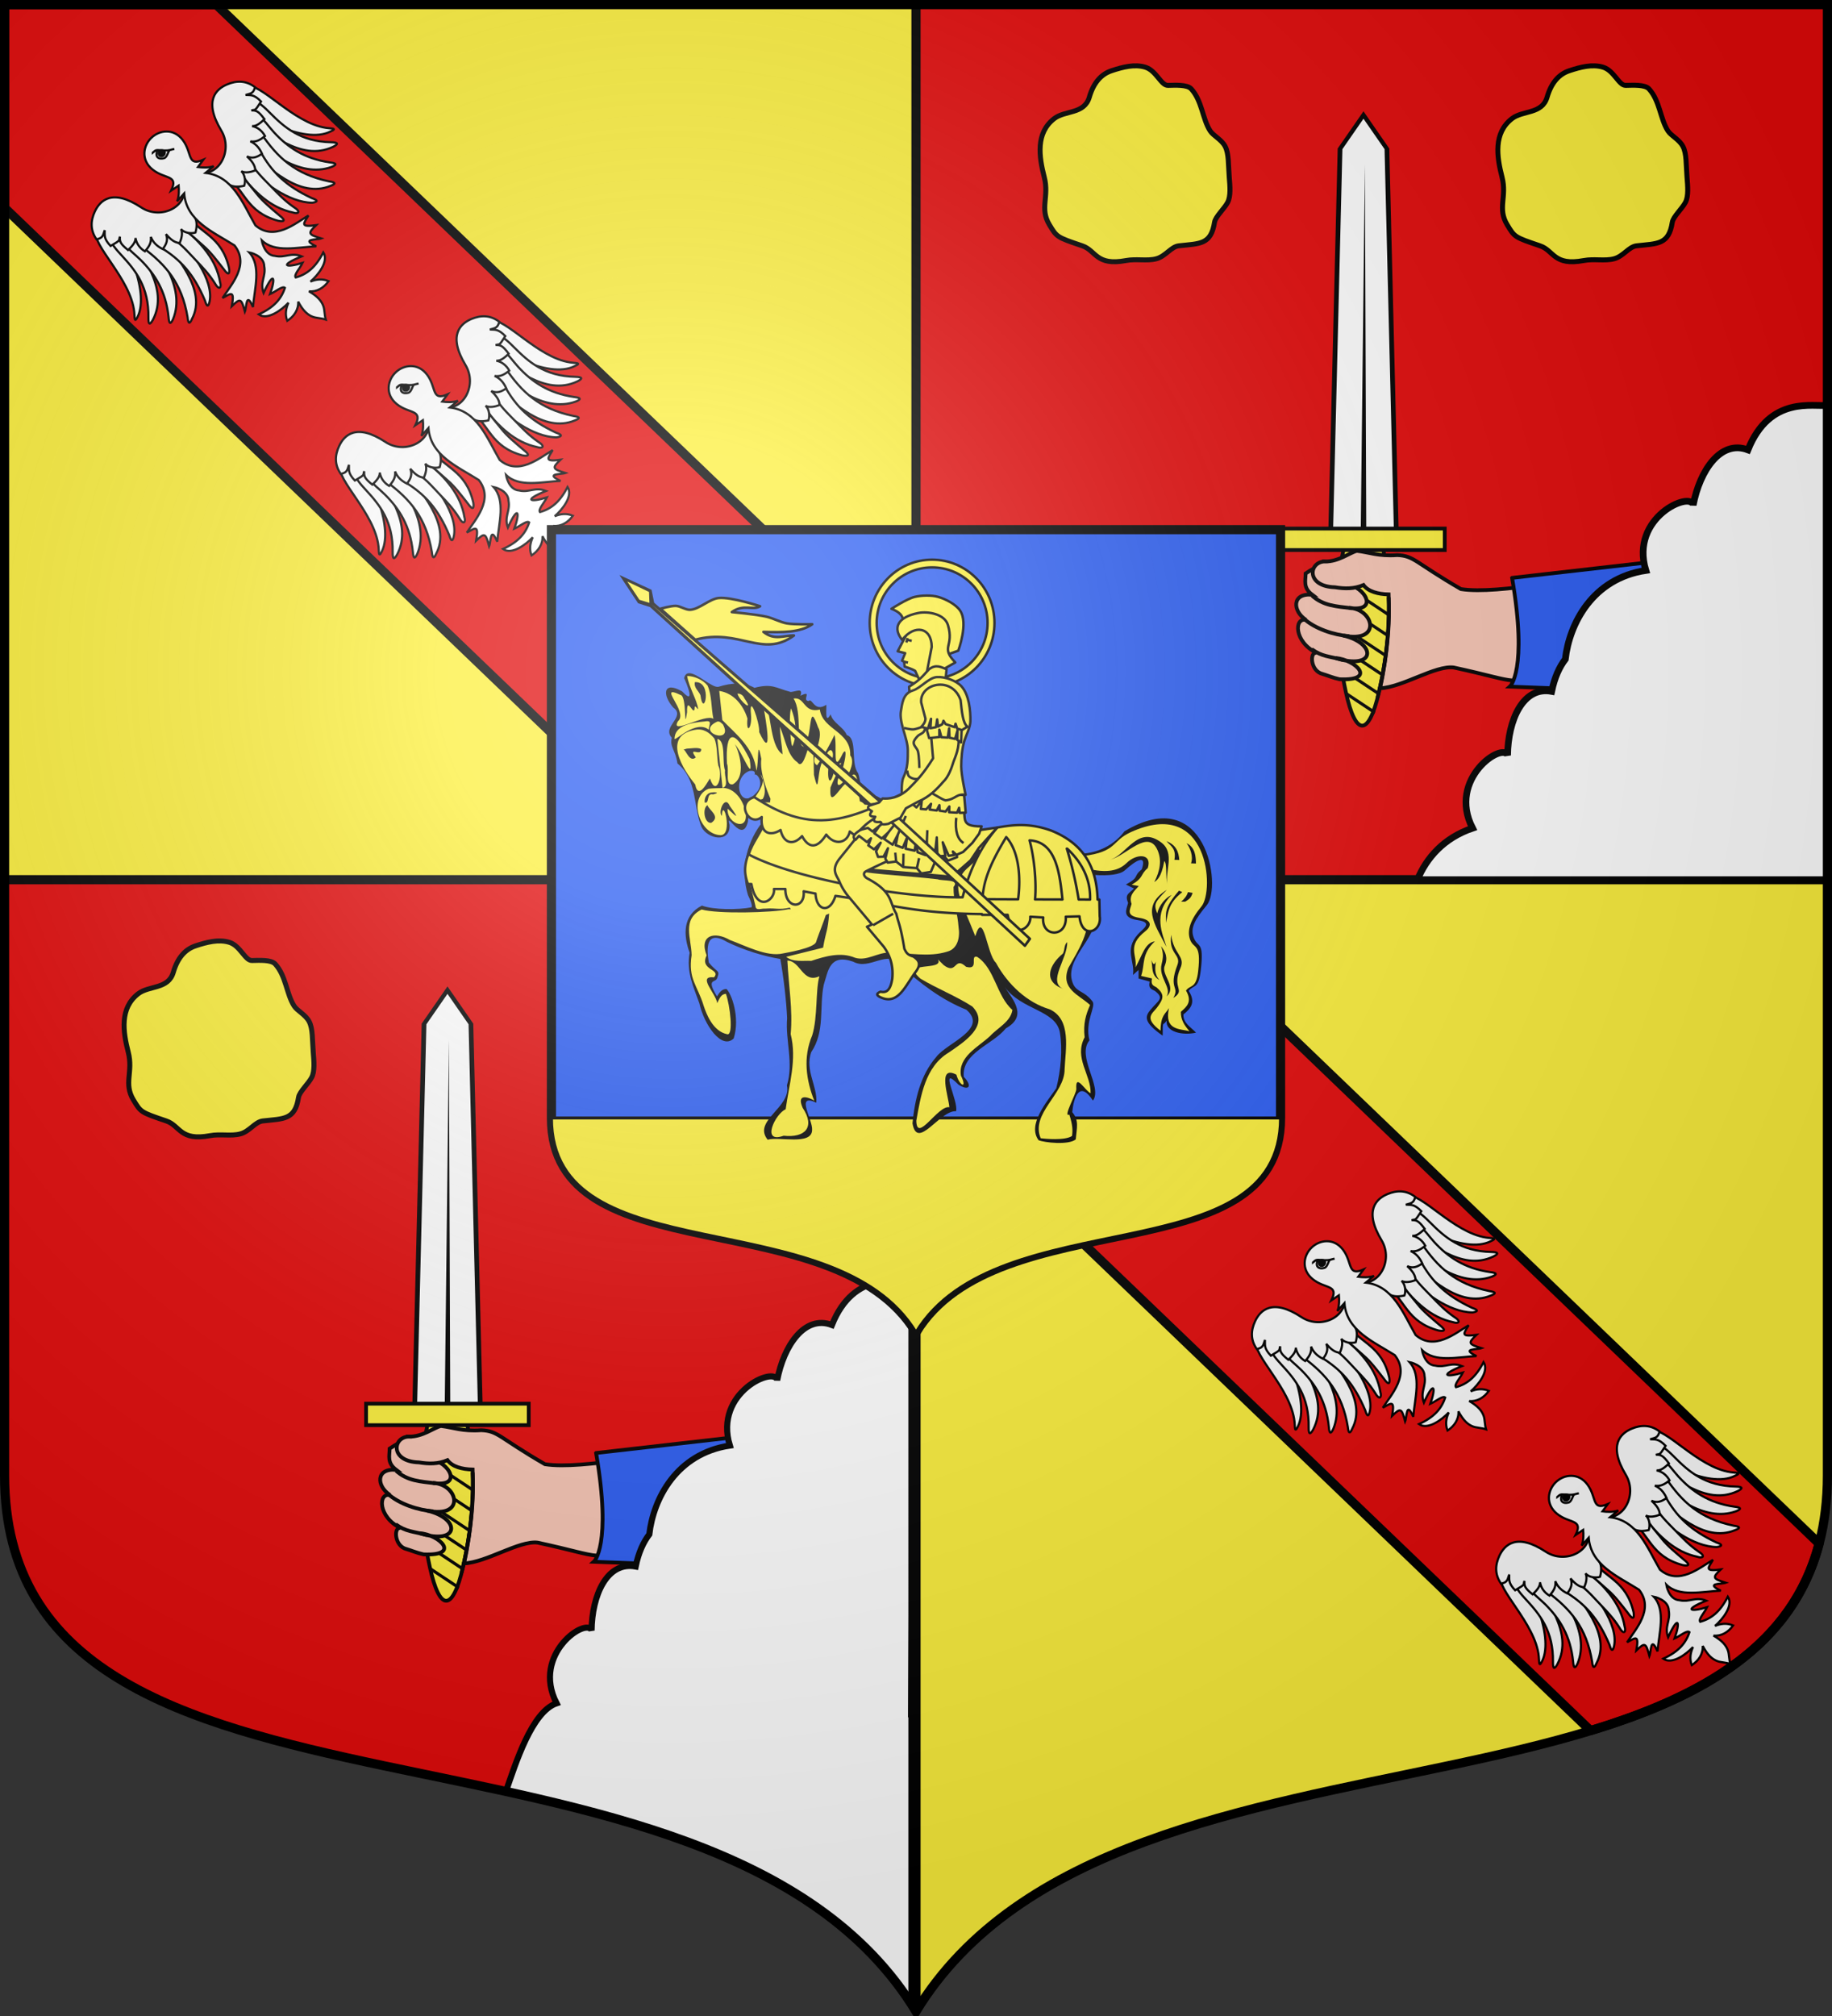
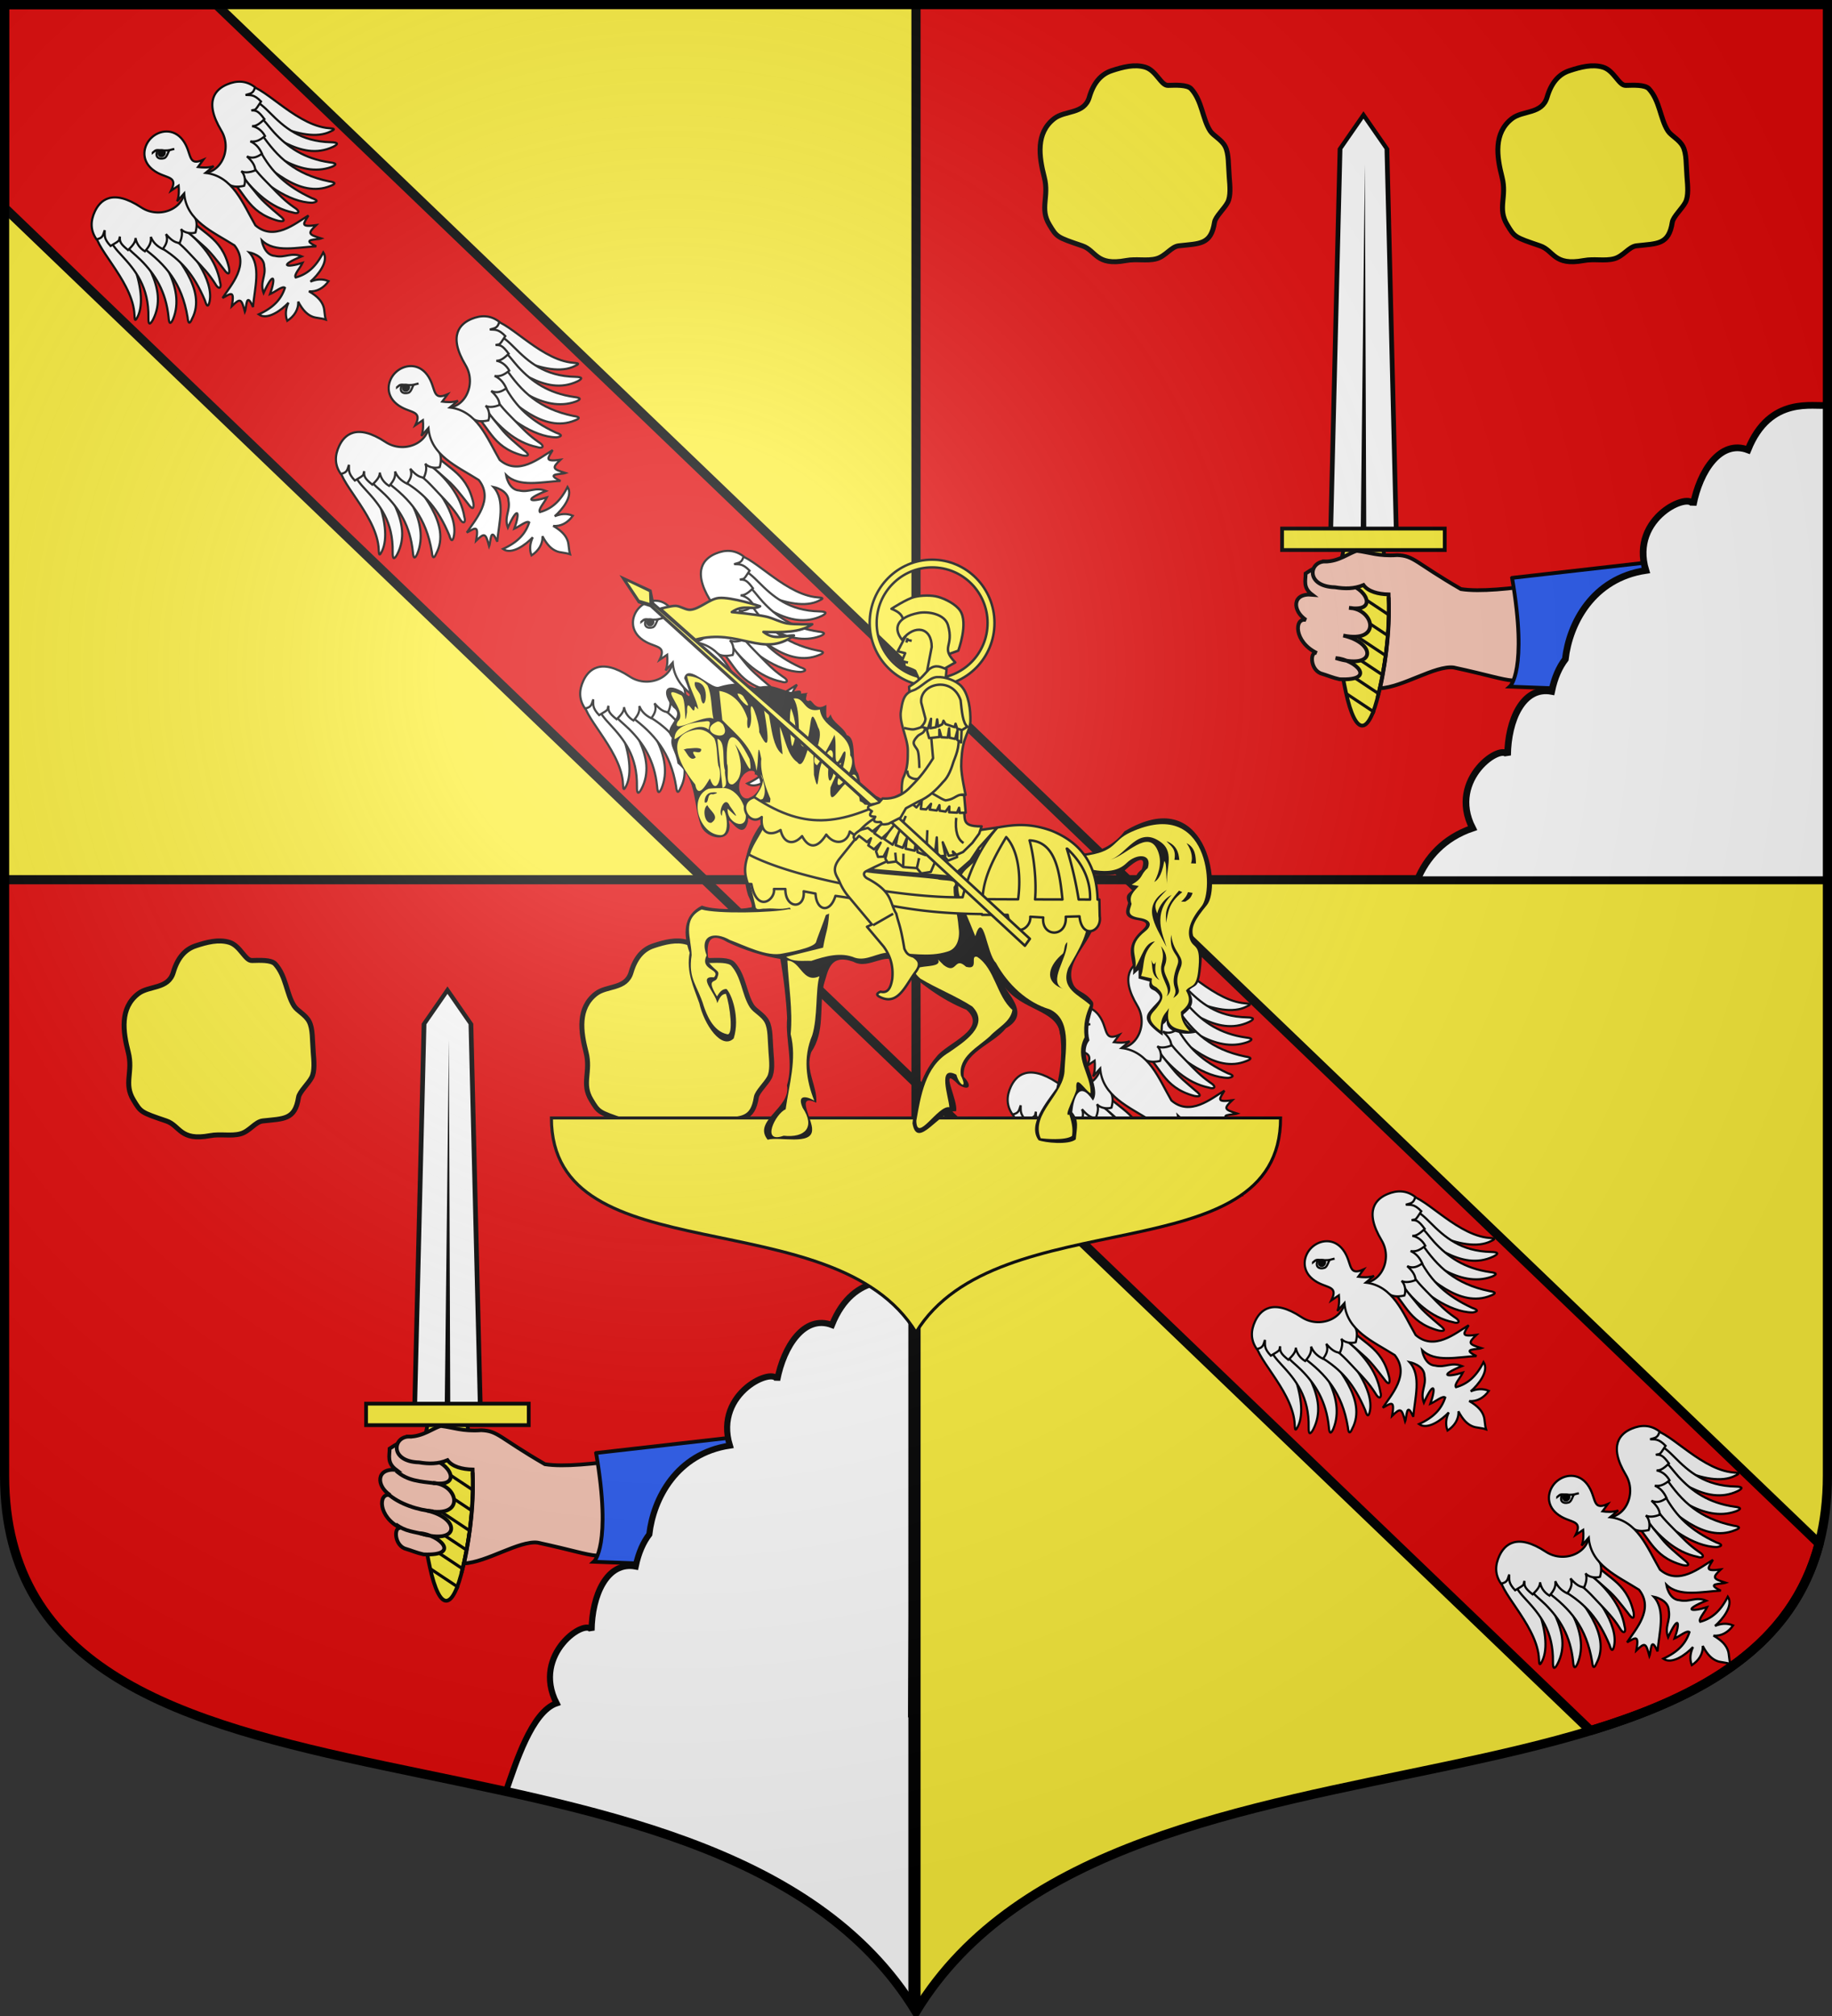
<svg xmlns="http://www.w3.org/2000/svg" xmlns:xlink="http://www.w3.org/1999/xlink" width="600" height="660" version="1.0">
  <rect width="100%" height="100%" fill="#333333" stroke="none" />
  <defs>
    <radialGradient id="e" cx="-80" cy="-80" r="405" gradientUnits="userSpaceOnUse">
      <stop offset="0" style="stop-color:#fff;stop-opacity:.31" />
      <stop offset=".19" style="stop-color:#fff;stop-opacity:.25" />
      <stop offset=".6" style="stop-color:#6b6b6b;stop-opacity:.125" />
      <stop offset="1" style="stop-color:#000;stop-opacity:.125" />
    </radialGradient>
    <path id="a" d="M-298.5-298.5V183c0 129.055 231.64 65.948 298.5 175.5C66.86 248.948 298.5 312.055 298.5 183v-481.5z" />
  </defs>
  <g transform="translate(0 -392.362)">
    <use xlink:href="#a" width="744.094" height="1052.362" style="fill:#e20909" transform="translate(300 692.362)" />
    <path d="M300 288v370.5c66.86-109.552 298.5-46.445 298.5-175.5V288z" style="fill:#fcef3c" transform="translate(0 392.362)" />
    <path d="M1.5 393.862v286.5H300v-286.5z" style="opacity:1;fill:#fcef3c;fill-opacity:1;fill-rule:nonzero;stroke:none;stroke-width:1;stroke-linecap:butt;stroke-linejoin:round;stroke-miterlimit:4;stroke-dasharray:none;stroke-opacity:1" />
    <path d="M1.5 1.5v66.531l265.25 254.594 254.156 243.938c37.121-11.292 66.15-27.931 74.875-61.22l-262.531-252v.032L70.813 1.5z" style="opacity:1;fill:#e20909;fill-opacity:1;fill-rule:nonzero;stroke:#000;stroke-width:3;stroke-linecap:butt;stroke-linejoin:round;stroke-miterlimit:4;stroke-dasharray:none;stroke-dashoffset:0;stroke-opacity:1" transform="translate(0 392.362)" />
    <g id="b">
      <path d="M258.138 311.507c-6.114 3.638-3.768 27.31-13.276 39.632-1.318 1.788-4.062 4.067-.377 2.704 12.146-4.454 22.032-31.283 20.679-44.405-1.053 0-2.983-.071-4.045.002-1.76.69-1.221 1.378-2.98 2.067z" style="fill:#fff;fill-opacity:1;fill-rule:evenodd;stroke:#000;stroke-width:1;stroke-linecap:butt;stroke-linejoin:miter;stroke-miterlimit:4;stroke-dasharray:none;stroke-opacity:1" transform="rotate(-43.825 550.356 470.38)scale(.706)" />
      <path d="M260.411 318.415c-1.47 2.546-1.576 6.603-1.632 9.583-.18 9.61-.922 19.47-11.03 29.627-2.35 2.378-1.956 3.022.76 2.188 16.212-5.456 15.988-25.857 21.166-37.27-.39-2.436-.165-4.803-1.744-6.343-1.046.115-2.09.109-3.139.298-1.674.877-2.707 1.04-4.38 1.917z" style="fill:#fff;fill-opacity:1;fill-rule:evenodd;stroke:#000;stroke-width:1;stroke-linecap:butt;stroke-linejoin:miter;stroke-miterlimit:4;stroke-dasharray:none;stroke-opacity:1" transform="rotate(-43.825 550.356 470.38)scale(.706)" />
      <path d="M263.506 324.384c-.631 4.431.105 7.913.18 11.558.188 9.298-1.586 18.483-9.07 28.046-2.074 2.494-1.641 3.084.916 2.052 14.768-6.569 16.21-27.267 18.159-38.725-.58-2.324-1.606-4.54-3.26-5.899-1.002.198-2.012.28-3.01.549-1.546.987-2.369 1.432-3.915 2.419z" style="fill:#fff;fill-opacity:1;fill-rule:evenodd;stroke:#000;stroke-width:1;stroke-linecap:butt;stroke-linejoin:miter;stroke-miterlimit:4;stroke-dasharray:none;stroke-opacity:1" transform="rotate(-43.825 550.356 470.38)scale(.706)" />
      <path d="M268.367 332.312c2.196 13.094 1.73 24.49-7.39 37.764-1.956 2.48-1.52 3.043.942 1.974 14.574-4.774 14.612-26.488 16.22-37.688-.623-2.246-.775-4.377-2.419-5.658-.97.219-1.951.323-2.915.61z" style="fill:#fff;fill-opacity:1;fill-rule:evenodd;stroke:#000;stroke-width:1;stroke-linecap:butt;stroke-linejoin:miter;stroke-miterlimit:4;stroke-dasharray:none;stroke-opacity:1" transform="rotate(-43.825 550.356 470.38)scale(.706)" />
      <path d="M274.264 337.56c3.003 11.113 2.628 20.213-2.106 32.531-1.461 2.8-.928 3.273 1.293 1.765 8.283-5.777 10.623-23.694 9.522-34.48-.794-3.026-1.865-3.524-4.686-4.731-.913.395-1.857.68-2.751 1.14-1.098 1.594-1.783 1.306-1.272 3.774z" style="fill:#fff;fill-opacity:1;fill-rule:evenodd;stroke:#000;stroke-width:1;stroke-linecap:butt;stroke-linejoin:miter;stroke-miterlimit:4;stroke-dasharray:none;stroke-opacity:1" transform="rotate(-43.825 550.356 470.38)scale(.706)" />
      <path d="M280.763 337.415c1.72 5.148 1.32 10.462 1.305 16.21-.011 4.261.005 8.76-.98 13.607-1.163 4.467 1.016 3.705 1.957 1.688 6.022-8.788 6.292-19.143 5.27-30.2-.066-1.57.944-3.417-3.626-6.313-3.547.933-4.985 1.82-3.926 5.008z" style="fill:#fff;fill-opacity:1;fill-rule:evenodd;stroke:#000;stroke-width:1;stroke-linecap:butt;stroke-linejoin:miter;stroke-miterlimit:4;stroke-dasharray:none;stroke-opacity:1" transform="rotate(-43.825 550.356 470.38)scale(.706)" />
      <path d="M286.772 337.207c2.145 4.239 1.909 8.553 2.457 14.056.422 4.241-.188 9.256-.676 14.179-.703 4.562.842 3.303 2.119 1.48 7.969-13.27 1.221-20.893 2.932-31.74-.876-1.988-1.582-4.654-5.832-1.426z" style="fill:#fff;fill-opacity:1;fill-rule:evenodd;stroke:#000;stroke-width:1;stroke-linecap:butt;stroke-linejoin:miter;stroke-miterlimit:4;stroke-dasharray:none;stroke-opacity:1" transform="rotate(-43.825 550.356 470.38)scale(.706)" />
      <path d="M303.131 323.53c-5.5 10.408-19.93 5.775-22.388-5.087-3.592-15.87-11.696-15.53-16.814-13.544-4.39 1.703-7.581 4.686-8.396 9.846 2.75 1.817 3.743.468 5.643-.4-1.517 1.71-3.03 2.275-3.07 7.154 5.688 1.344 4.138.878 6.13-.127-1.634 1.506-2.209 2.323-1.597 7.104 4.223.075 5.462-.72 6.386-1.646-1.645 2.368-1.797 5.103-1.15 7.493 3.34-.275 5.087-.96 6.634-2.951-.975 2.303-1.038 4.86.05 7.899 2.77-.396 4.898-1.317 5.897-3.948-.196 3.446.192 5.723 1.742 7.381 2.003-.879 4.34-2.3 4.906-4.267-.218 2.633 2.218 5.162 3.73 5.83 1.951-1.185 4.17-2.948 4.773-5.6 4.143-4.539 3.165-4.533 11.16-2.906-.667-3.6-1.982-9.228-3.636-12.23zM354.83 311.507c6.114 3.638 3.769 27.31 13.276 39.632 1.319 1.788 4.062 4.067.378 2.704-13.168-3.943-22.033-31.283-20.68-44.405 1.054 0 2.983-.071 4.046.002 1.76.69 1.221 1.378 2.98 2.067z" style="fill:#fff;fill-opacity:1;fill-rule:evenodd;stroke:#000;stroke-width:1;stroke-linecap:butt;stroke-linejoin:miter;stroke-miterlimit:4;stroke-dasharray:none;stroke-opacity:1" transform="rotate(-43.825 550.356 470.38)scale(.706)" />
      <path d="M352.557 318.415c1.47 2.546 1.576 6.603 1.632 9.583.18 9.61.922 19.47 11.03 29.627 2.35 2.378 1.957 3.022-.76 2.188-16.212-5.456-15.988-25.857-21.165-37.27.39-2.436.165-4.803 1.743-6.343 1.047.115 2.091.109 3.14.298 1.673.877 2.707 1.04 4.38 1.917z" style="fill:#fff;fill-opacity:1;fill-rule:evenodd;stroke:#000;stroke-width:1;stroke-linecap:butt;stroke-linejoin:miter;stroke-miterlimit:4;stroke-dasharray:none;stroke-opacity:1" transform="rotate(-43.825 550.356 470.38)scale(.706)" />
      <path d="M349.462 324.384c.632 4.431-.105 7.913-.179 11.558-.188 9.298 1.585 18.483 9.07 28.046 2.074 2.494 1.64 3.084-.916 2.052-14.769-6.569-16.21-27.267-18.16-38.725.58-2.324 1.606-4.54 3.26-5.899 1.003.198 2.013.28 3.01.549 1.546.987 2.37 1.432 3.915 2.419z" style="fill:#fff;fill-opacity:1;fill-rule:evenodd;stroke:#000;stroke-width:1;stroke-linecap:butt;stroke-linejoin:miter;stroke-miterlimit:4;stroke-dasharray:none;stroke-opacity:1" transform="rotate(-43.825 550.356 470.38)scale(.706)" />
      <path d="M344.601 332.312c-2.195 13.094-1.73 24.49 7.391 37.764 1.956 2.48 1.52 3.043-.943 1.974-14.83-5.796-14.612-26.488-16.22-37.688.623-2.246.775-4.377 2.42-5.658.97.219 1.95.323 2.915.61z" style="fill:#fff;fill-opacity:1;fill-rule:evenodd;stroke:#000;stroke-width:1;stroke-linecap:butt;stroke-linejoin:miter;stroke-miterlimit:4;stroke-dasharray:none;stroke-opacity:1" transform="rotate(-43.825 550.356 470.38)scale(.706)" />
      <path d="M338.704 337.56c-3.002 11.113-2.627 20.213 2.106 32.531 1.462 2.8.928 3.273-1.293 1.765-7.772-7.564-10.623-23.694-9.521-34.48.794-3.026 1.864-3.524 4.685-4.731.913.395 1.858.68 2.752 1.14 1.098 1.594 1.783 1.306 1.271 3.774z" style="fill:#fff;fill-opacity:1;fill-rule:evenodd;stroke:#000;stroke-width:1;stroke-linecap:butt;stroke-linejoin:miter;stroke-miterlimit:4;stroke-dasharray:none;stroke-opacity:1" transform="rotate(-43.825 550.356 470.38)scale(.706)" />
      <path d="M332.206 337.415c-1.721 5.148-1.32 10.462-1.305 16.21.01 4.261-.006 8.76.98 13.607 1.163 4.467-1.017 3.705-1.957 1.688-6.023-8.788-6.293-19.143-5.27-30.2.065-1.57-.945-3.417 3.625-6.313 3.547.933 4.986 1.82 3.927 5.008z" style="fill:#fff;fill-opacity:1;fill-rule:evenodd;stroke:#000;stroke-width:1;stroke-linecap:butt;stroke-linejoin:miter;stroke-miterlimit:4;stroke-dasharray:none;stroke-opacity:1" transform="rotate(-43.825 550.356 470.38)scale(.706)" />
      <path d="M326.197 337.207c-2.145 4.239-1.91 8.553-2.457 14.056-.422 4.241.187 9.256.675 14.179.703 4.562-.841 3.303-2.118 1.48-7.97-13.27-1.222-20.893-2.933-31.74.877-1.988 1.582-4.654 5.832-1.426z" style="fill:#fff;fill-opacity:1;fill-rule:evenodd;stroke:#000;stroke-width:1;stroke-linecap:butt;stroke-linejoin:miter;stroke-miterlimit:4;stroke-dasharray:none;stroke-opacity:1" transform="rotate(-43.825 550.356 470.38)scale(.706)" />
      <path d="M309.837 323.53c5.5 10.408 19.93 5.775 22.389-5.087 3.591-15.87 11.695-15.53 16.813-13.544 4.39 1.703 7.582 4.686 8.396 9.846-2.749 1.817-3.742.468-5.643-.4 1.517 1.71 3.03 2.275 3.07 7.154-5.687 1.344-4.137.878-6.13-.127 1.635 1.506 2.21 2.323 1.597 7.104-4.223.075-5.462-.72-6.385-1.646 1.645 2.368 1.797 5.103 1.15 7.493-3.34-.275-5.088-.96-6.635-2.951.976 2.303 1.038 4.86-.05 7.899-2.77-.396-4.897-1.317-5.897-3.948.197 3.446-.191 5.723-1.742 7.381-2.002-.879-4.34-2.3-4.905-4.267.218 2.633-2.218 5.162-3.73 5.83-1.952-1.185-4.17-2.948-4.774-5.6-4.142-4.539-3.164-4.533-11.16-2.906.667-3.6 1.983-9.228 3.636-12.23z" style="fill:#fff;fill-opacity:1;fill-rule:evenodd;stroke:#000;stroke-width:1;stroke-linecap:butt;stroke-linejoin:miter;stroke-miterlimit:4;stroke-dasharray:none;stroke-opacity:1" transform="rotate(-43.825 550.356 470.38)scale(.706)" />
      <path d="M306.484 298.407c5.221-.002 10.637 3.885 9.788 10.899-.893 7.375-7.218 10.255.561 13.12l-4.144.725c1.112 1.389 3.214 3.764 5.573 4.768l-4.926-.373c8.145 9.859 2.705 22.045-.138 33.557 1.074 11.426 13.774 12.12 20.89 13.759-4.187 1.162-6.795 1.124-.493 5.715-5.614-.033-5.608.55-2.573 6.05-2.03-.902-7.13-6.707-4.198 1.06-6.462-5.713-16.08-11.044-16.307-19.532 0 0-4.046 5.767-.578 9.477 2.67 4.071 6.629 3.803 8.805 8.742-10.92-4.367-8.958-1.115-1.805 2.45-2.67.98-6.838 1.136-7 2.672 4.761 2.553 9.942 3.053 17.316.466-.89 4.875-9.08 5.916-13.71 5.666 2.635 1.03 4.996 2.72 6.226 5.666-3.799.721-7.495-.156-9.832-2.919 1.257 4.367 1.17 7.374-.046 9.841-.736 1.493-2.322 2.986-3.409 5.048-1.086-2.062-2.673-3.555-3.408-5.048-1.217-2.467-1.303-5.474-.047-9.841-2.336 2.763-6.033 3.64-9.832 2.919 1.23-2.946 3.592-4.637 6.227-5.666-4.63.25-12.821-.79-13.71-5.666 7.373 2.587 12.555 2.087 17.315-.466-.162-1.536-4.33-1.692-7-2.672 7.154-3.565 9.115-6.817-1.804-2.45 2.176-4.939 6.135-4.67 8.804-8.742 3.469-3.71-.577-9.477-.577-9.477-.227 8.488-9.846 13.82-16.308 19.532 2.933-7.767-2.168-1.962-4.198-1.06 3.036-5.5 3.041-6.083-2.572-6.05 6.301-4.591 3.693-4.553-.494-5.715 7.116-1.639 19.816-2.333 20.89-13.759-2.843-11.512-8.283-23.698-.137-33.557l-4.927.373c2.36-1.004 4.462-3.38 5.573-4.768l-4.144-.726c7.78-2.864 1.455-5.744.562-13.12-.85-7.013 4.566-10.9 9.787-10.898z" style="fill:#fff;fill-opacity:1;fill-rule:evenodd;stroke:#000;stroke-width:1;stroke-linecap:butt;stroke-linejoin:miter;stroke-miterlimit:4;stroke-dasharray:none;stroke-opacity:1" transform="rotate(-43.825 550.356 470.38)scale(.706)" />
      <path d="M302.206 303.826c1.096.118 1.556-.12 2.486.744 1.68 1.84 2.818 3.158 4.003 3.838.748.429 1.322.741 1.903 1.085-.243-.132-1.38-.818-1.929-1.074-.952-.132-3.118 1.602-4.471.896-2.18-1.138-2.968-3.477.43-4.715-.04-.29-1.03-.748-2.422-.774z" style="fill:#fff;fill-opacity:1;fill-rule:evenodd;stroke:#000;stroke-width:1;stroke-linecap:butt;stroke-linejoin:miter;stroke-miterlimit:4;stroke-dasharray:none;stroke-opacity:1" transform="rotate(-43.825 550.356 470.38)scale(.706)" />
      <path d="M304.41 308.086c-.753-.3-1.087-1.08-.744-1.741.342-.66 1.345-1.152 1.984-.653.612.478 1.078 1.092.745 1.741-.332.646-1.186.941-1.933.673" style="fill:#000;fill-opacity:1;fill-rule:evenodd;stroke:#000;stroke-width:1;stroke-linecap:round;stroke-linejoin:round;stroke-miterlimit:4;stroke-dasharray:none;stroke-dashoffset:0;stroke-opacity:1" transform="rotate(-43.825 550.356 470.38)scale(.706)" />
    </g>
    <use xlink:href="#b" id="c" width="600" height="660" x="0" y="0" transform="translate(80 76.8)" />
    <use xlink:href="#b" id="d" width="600" height="660" x="0" y="0" transform="translate(-80 -76.8)" />
    <use xlink:href="#b" width="600" height="660" transform="translate(300 286.5)" />
    <use xlink:href="#c" width="600" height="660" transform="translate(300 286.5)" />
    <use xlink:href="#d" width="600" height="660" transform="translate(300 286.5)" />
  </g>
  <path d="M1.5 288h597M300 1.5v657" style="opacity:1;fill:none;fill-opacity:1;fill-rule:nonzero;stroke:#000;stroke-width:3;stroke-linecap:butt;stroke-linejoin:round;stroke-miterlimit:4;stroke-dasharray:none;stroke-dashoffset:0;stroke-opacity:1" />
  <g style="display:inline">
    <path d="M311.155 557.513c-4.406 19.096-9.982 19.096-14.173 0-4.19-19.096-5.484-42.602-.862-61.698s12.14-19.096 16.76 0c4.622 19.096 2.681 42.602-1.725 61.698z" style="fill:#fcef3c;fill-opacity:1;fill-rule:nonzero;stroke:#000;stroke-width:1.621;stroke-miterlimit:4;stroke-dasharray:none;stroke-opacity:1" transform="matrix(.763 0 0 .763 214.198 -198.751)" />
    <path d="M309.23 566.915c.157-.433.31-.86.454-1.29l-12.62-8.377q.189.92.39 1.836zm2.215-7.716q.16-.688.315-1.377L295.25 546.85q.128.89.265 1.779zm1.674-8.06c.087-.474.18-.946.264-1.42l-19.277-12.794q.071.847.151 1.692zm1.333-8.305q.098-.723.19-1.448l-21.077-13.999q.021.81.05 1.62zm.932-8.562c.041-.498.088-.993.125-1.492l-21.919-14.558c-.017.522-.026 1.041-.037 1.564zm.515-8.835c.016-.52.028-1.044.038-1.564l-21.793-14.471c-.047.5-.084 1.005-.126 1.506zm0-9.18c-.016-.54-.028-1.08-.05-1.62l-20.635-13.697c-.033.166-.069.337-.101.502q-.071.465-.138.932zm-.591-9.566q-.112-.865-.226-1.735l-18.195-12.091q-.17.686-.327 1.377z" style="fill:#000;fill-opacity:1;fill-rule:nonzero;stroke:none;stroke-width:5;stroke-miterlimit:4;stroke-opacity:1" transform="matrix(.763 0 0 .763 214.198 -198.751)" />
    <path d="M244.457 371.58h41.416l-6 385.858-14.708 33.356-14.708-33.356z" style="fill:#fff;fill-opacity:1;fill-rule:nonzero;stroke:#000;stroke-width:2.969;stroke-miterlimit:4;stroke-dasharray:none;stroke-opacity:1" transform="matrix(-.522 0 0 -.332 584.971 300.195)" />
    <path d="m263.408 375.063.876 367.03 2.638-367.03z" style="fill:#000;fill-opacity:1;fill-rule:evenodd;stroke:none;stroke-width:4;stroke-linecap:butt;stroke-linejoin:miter;stroke-miterlimit:4;stroke-dasharray:none;stroke-opacity:1" transform="matrix(-.522 0 0 -.332 584.971 300.195)" />
    <path d="M-339.411-496.489h69.822v9.218h-69.822z" style="fill:#fcef3c;fill-opacity:1;fill-rule:nonzero;stroke:#000;stroke-width:1.621;stroke-miterlimit:4;stroke-dasharray:none;stroke-opacity:1" transform="matrix(-.763 0 0 -.763 214.198 -198.751)" />
    <path d="M293.01 501.932c-4.999.446-7.566.764-13.312 4.609.001 3.04-1.235 6.08 2.806 9.121-8.752-.786-8.57 6.897-2.636 10.822-5.132-1.114-5.294 9.4 4.633 14.203-2.925-.966-3.009 6.653 1.555 8.686 3.195.96 5.22 1.906 8.198 2.56 16.26.732 6.862-8.442-1.671-9.094 17.216 5.435 17.731-6.33 3.26-9.668 16.669 3.44 13.255-11.413 2.5-11.877 12.776 2.006 7.413-8.956-1.75-10.466l-4.986-2.681z" style="fill:#f7c5b4;fill-opacity:1;fill-rule:evenodd;stroke:#000;stroke-width:1.621;stroke-linecap:butt;stroke-linejoin:miter;stroke-miterlimit:4;stroke-dasharray:none;stroke-opacity:1;display:inline" transform="matrix(.763 0 0 .763 214.198 -198.751)" />
    <path d="M288.036 501.398c-6.96.002-8.459 10.718 4.26 11.066 4.227.697 8.163.737 12.245-.95 1.998 2.785 6.241 3.92 10.791 4.017.465 12.292-.76 27.495-3.708 40.283 9.695-.446 23.682-9.882 31.589-8.93 31.075 6.739 18.996 7.14 52.837 3.137l26.888-43.154c-25.837.552-59.996 8.944-76.566 6.38-19.825-11.47-20.053-14.285-27.345-14.583-8.158.584-12.006-1.214-17.319-1.823-2.957.7-7.891 4.695-13.672 4.557z" style="fill:#f7c5b4;fill-opacity:1;fill-rule:evenodd;stroke:#000;stroke-width:1.621;stroke-linecap:butt;stroke-linejoin:miter;stroke-miterlimit:4;stroke-dasharray:none;stroke-opacity:1;display:inline" transform="matrix(.763 0 0 .763 214.198 -198.751)" />
    <path d="M315.333 516.792c.732 15.17-1.612 30.383-4.733 42.977" style="fill:none;fill-opacity:1;fill-rule:nonzero;stroke:#000;stroke-width:1.621;stroke-miterlimit:4;stroke-dasharray:none;stroke-opacity:1;display:inline" transform="matrix(.763 0 0 .763 214.198 -198.751)" />
-     <path d="M282.472 516.07c4.898 4.368 10.267 4.568 16.957 5.381M278.92 525.908c4.842 4.441 13.143 7.081 19.536 7.559M282.277 539.023c4.558 3.272 7.336 2.961 13.39 4.62" style="fill:none;fill-rule:evenodd;stroke:#000;stroke-width:1.621;stroke-linecap:butt;stroke-linejoin:miter;stroke-miterlimit:4;stroke-dasharray:none;stroke-opacity:1" transform="matrix(.763 0 0 .763 214.198 -198.751)" />
    <path d="m368.326 508.437 70.294-8.009s-8.186 16.052-18.478 29.998c-10.292 13.945-22.99 25.785-22.99 25.785l-29.798-1.111s7.777-6.805.972-46.663z" style="fill:#2b5df2;fill-rule:evenodd;stroke:#000;stroke-width:1.621;stroke-linecap:butt;stroke-linejoin:miter;stroke-miterlimit:4;stroke-dasharray:none;stroke-opacity:1;display:inline" transform="matrix(.763 0 0 .763 214.198 -198.751)" />
  </g>
  <path d="M598.5 132.656c-4.306.7-18.778-3.414-26.031 14.625-8.963-3.412-15.783 6.798-17.938 18.094-.62-4.714-20.822 3.902-15.5 21.375-17.48 2.635-25.046 17.424-26.375 29.063-1.931 2.533-3.519 5.934-4.468 10.53-9.427-1.766-14.323 9.47-14.438 20.97-1.448-4.53-19.81 7.562-11.469 23.812-9.465 3.222-15.081 9.73-18.062 16.875H598.5v-12.625l-.125-.125.125-33.562z" style="fill:#fff;fill-rule:evenodd;stroke:#000;stroke-width:2.193;stroke-linecap:butt;stroke-linejoin:miter;stroke-miterlimit:4;stroke-dasharray:none;stroke-opacity:1;display:inline" />
  <path d="M514.011 23.14c3.737-1.225 7.486-2.194 10.986-1.151 3.622 1.079 5.167 6.009 7.429 5.964 2.38-.048 6.317-.307 7.638 1.15 3.58 3.95 3.644 9.725 6.173 13.707 1.077 1.695 3.738 2.811 4.956 5.155s.994 5.918 1.322 10.016c.234 2.927.554 6.205-.509 8.25s-4.03 4.742-4.304 6.503c-1.156 7.45-4.82 6.967-11.719 7.743-2.521.283-4.28 3.406-7.33 4.234s-6.536-.058-9.933.579c-9.914 1.856-9.743-3.256-14.335-4.813-8.376-2.842-8.315-2.83-10.777-6.906-3.267-5.41.001-9.093-1.674-15.59-1.744-6.766-2.837-14.418 3.244-19.147 3.56-2.769 9.87-1.388 11.51-7.01 1.337-4.587 3.754-7.514 7.323-8.684zM364.086 23.14c3.737-1.225 7.486-2.194 10.986-1.151 3.622 1.079 5.167 6.009 7.43 5.964 2.38-.048 6.316-.307 7.637 1.15 3.58 3.95 3.644 9.725 6.173 13.707 1.077 1.695 3.738 2.811 4.956 5.155s.994 5.918 1.322 10.016c.234 2.927.554 6.205-.509 8.25s-4.03 4.742-4.304 6.503c-1.156 7.45-4.82 6.967-11.719 7.743-2.52.283-4.28 3.406-7.33 4.234s-6.535-.058-9.933.579c-9.914 1.856-9.743-3.256-14.335-4.813-8.376-2.842-8.315-2.83-10.776-6.906-3.268-5.41 0-9.093-1.675-15.59-1.744-6.766-2.837-14.418 3.244-19.147 3.56-2.769 9.87-1.388 11.51-7.01 1.337-4.587 3.755-7.514 7.323-8.684z" style="fill:#fcef3c;fill-opacity:1;fill-rule:evenodd;stroke:#000;stroke-width:1.629;stroke-linecap:butt;stroke-linejoin:miter;stroke-miterlimit:4;stroke-dasharray:none;stroke-opacity:1;display:inline" />
  <g style="display:inline">
    <path d="M311.155 557.513c-4.406 19.096-9.982 19.096-14.173 0-4.19-19.096-5.484-42.602-.862-61.698s12.14-19.096 16.76 0c4.622 19.096 2.681 42.602-1.725 61.698z" style="fill:#fcef3c;fill-opacity:1;fill-rule:nonzero;stroke:#000;stroke-width:1.621;stroke-miterlimit:4;stroke-dasharray:none;stroke-opacity:1" transform="matrix(.763 0 0 .763 -85.802 87.749)" />
    <path d="M309.23 566.915c.157-.433.31-.86.454-1.29l-12.62-8.377q.189.92.39 1.836zm2.215-7.716q.16-.688.315-1.377L295.25 546.85q.128.89.265 1.779zm1.674-8.06c.087-.474.18-.946.264-1.42l-19.277-12.794q.071.847.151 1.692zm1.333-8.305q.098-.723.19-1.448l-21.077-13.999q.021.81.05 1.62zm.932-8.562c.041-.498.088-.993.125-1.492l-21.919-14.558c-.017.522-.026 1.041-.037 1.564zm.515-8.835c.016-.52.028-1.044.038-1.564l-21.793-14.471c-.047.5-.084 1.005-.126 1.506zm0-9.18c-.016-.54-.028-1.08-.05-1.62l-20.635-13.697c-.033.166-.069.337-.101.502q-.071.465-.138.932zm-.591-9.566q-.112-.865-.226-1.735l-18.195-12.091q-.17.686-.327 1.377z" style="fill:#000;fill-opacity:1;fill-rule:nonzero;stroke:none;stroke-width:5;stroke-miterlimit:4;stroke-opacity:1" transform="matrix(.763 0 0 .763 -85.802 87.749)" />
    <path d="M244.457 371.58h41.416l-6 385.858-14.708 33.356-14.708-33.356z" style="fill:#fff;fill-opacity:1;fill-rule:nonzero;stroke:#000;stroke-width:2.969;stroke-miterlimit:4;stroke-dasharray:none;stroke-opacity:1" transform="matrix(-.522 0 0 -.332 284.971 586.695)" />
    <path d="m263.408 375.063.876 367.03 2.638-367.03z" style="fill:#000;fill-opacity:1;fill-rule:evenodd;stroke:none;stroke-width:4;stroke-linecap:butt;stroke-linejoin:miter;stroke-miterlimit:4;stroke-dasharray:none;stroke-opacity:1" transform="matrix(-.522 0 0 -.332 284.971 586.695)" />
    <path d="M-339.411-496.489h69.822v9.218h-69.822z" style="fill:#fcef3c;fill-opacity:1;fill-rule:nonzero;stroke:#000;stroke-width:1.621;stroke-miterlimit:4;stroke-dasharray:none;stroke-opacity:1" transform="matrix(-.763 0 0 -.763 -85.802 87.749)" />
    <path d="M293.01 501.932c-4.999.446-7.566.764-13.312 4.609.001 3.04-1.235 6.08 2.806 9.121-8.752-.786-8.57 6.897-2.636 10.822-5.132-1.114-5.294 9.4 4.633 14.203-2.925-.966-3.009 6.653 1.555 8.686 3.195.96 5.22 1.906 8.198 2.56 16.26.732 6.862-8.442-1.671-9.094 17.216 5.435 17.731-6.33 3.26-9.668 16.669 3.44 13.255-11.413 2.5-11.877 12.776 2.006 7.413-8.956-1.75-10.466l-4.986-2.681z" style="fill:#f7c5b4;fill-opacity:1;fill-rule:evenodd;stroke:#000;stroke-width:1.621;stroke-linecap:butt;stroke-linejoin:miter;stroke-miterlimit:4;stroke-dasharray:none;stroke-opacity:1;display:inline" transform="matrix(.763 0 0 .763 -85.802 87.749)" />
    <path d="M288.036 501.398c-6.96.002-8.459 10.718 4.26 11.066 4.227.697 8.163.737 12.245-.95 1.998 2.785 6.241 3.92 10.791 4.017.465 12.292-.76 27.495-3.708 40.283 9.695-.446 23.682-9.882 31.589-8.93 31.075 6.739 18.996 7.14 52.837 3.137l26.888-43.154c-25.837.552-59.996 8.944-76.566 6.38-19.825-11.47-20.053-14.285-27.345-14.583-8.158.584-12.006-1.214-17.319-1.823-2.957.7-7.891 4.695-13.672 4.557z" style="fill:#f7c5b4;fill-opacity:1;fill-rule:evenodd;stroke:#000;stroke-width:1.621;stroke-linecap:butt;stroke-linejoin:miter;stroke-miterlimit:4;stroke-dasharray:none;stroke-opacity:1;display:inline" transform="matrix(.763 0 0 .763 -85.802 87.749)" />
    <path d="M315.333 516.792c.732 15.17-1.612 30.383-4.733 42.977" style="fill:none;fill-opacity:1;fill-rule:nonzero;stroke:#000;stroke-width:1.621;stroke-miterlimit:4;stroke-dasharray:none;stroke-opacity:1;display:inline" transform="matrix(.763 0 0 .763 -85.802 87.749)" />
    <path d="M282.472 516.07c4.898 4.368 10.267 4.568 16.957 5.381M278.92 525.908c4.842 4.441 13.143 7.081 19.536 7.559M282.277 539.023c4.558 3.272 7.336 2.961 13.39 4.62" style="fill:none;fill-rule:evenodd;stroke:#000;stroke-width:1.621;stroke-linecap:butt;stroke-linejoin:miter;stroke-miterlimit:4;stroke-dasharray:none;stroke-opacity:1" transform="matrix(.763 0 0 .763 -85.802 87.749)" />
    <path d="m368.326 508.437 70.294-8.009s-8.186 16.052-18.478 29.998c-10.292 13.945-22.99 25.785-22.99 25.785l-29.798-1.111s7.777-6.805.972-46.663z" style="fill:#2b5df2;fill-rule:evenodd;stroke:#000;stroke-width:1.621;stroke-linecap:butt;stroke-linejoin:miter;stroke-miterlimit:4;stroke-dasharray:none;stroke-opacity:1;display:inline" transform="matrix(.763 0 0 .763 -85.802 87.749)" />
  </g>
  <path d="M214.011 309.64c3.737-1.225 7.486-2.194 10.986-1.151 3.622 1.079 5.167 6.009 7.429 5.964 2.38-.048 6.317-.307 7.638 1.15 3.58 3.95 3.644 9.725 6.173 13.707 1.077 1.695 3.738 2.811 4.956 5.155s.994 5.918 1.322 10.016c.234 2.927.554 6.205-.509 8.25s-4.03 4.742-4.304 6.503c-1.156 7.45-4.82 6.967-11.719 7.743-2.521.283-4.28 3.406-7.33 4.234s-6.536-.058-9.933.579c-9.914 1.856-9.743-3.256-14.335-4.813-8.376-2.842-8.315-2.83-10.777-6.906-3.267-5.41.001-9.093-1.674-15.59-1.744-6.766-2.837-14.418 3.244-19.147 3.56-2.769 9.87-1.388 11.51-7.01 1.337-4.587 3.754-7.514 7.323-8.684zM64.086 309.64c3.737-1.225 7.486-2.194 10.986-1.151 3.622 1.079 5.167 6.009 7.43 5.964 2.38-.048 6.316-.307 7.637 1.15 3.58 3.95 3.644 9.725 6.173 13.707 1.077 1.695 3.738 2.811 4.956 5.155s.994 5.918 1.322 10.016c.234 2.927.554 6.205-.509 8.25s-4.03 4.742-4.304 6.503c-1.156 7.45-4.82 6.967-11.719 7.743-2.52.283-4.28 3.406-7.33 4.234s-6.535-.058-9.933.579c-9.914 1.856-9.743-3.256-14.335-4.813-8.376-2.842-8.315-2.83-10.776-6.906-3.268-5.41 0-9.093-1.675-15.59-1.744-6.766-2.837-14.418 3.244-19.147 3.56-2.769 9.87-1.388 11.51-7.01 1.337-4.587 3.755-7.514 7.323-8.684z" style="fill:#fcef3c;fill-opacity:1;fill-rule:evenodd;stroke:#000;stroke-width:1.629;stroke-linecap:butt;stroke-linejoin:miter;stroke-miterlimit:4;stroke-dasharray:none;stroke-opacity:1;display:inline" />
  <path d="M298.5 419.156c-4.306.7-18.778-3.414-26.031 14.625-8.963-3.412-15.783 6.798-17.938 18.094-.62-4.714-20.822 3.902-15.5 21.375-17.48 2.635-25.046 17.424-26.375 29.063-1.931 2.533-3.519 5.934-4.469 10.53-9.426-1.766-14.322 9.47-14.437 20.97-1.448-4.53-19.81 7.562-11.469 23.812-8.104 2.759-13.37 19.588-16.594 28.875 53.23 11.707 105.56 27.505 132.813 69.625v-94.25l-.125-.125.125-33.562z" style="fill:#fff;stroke:#000;stroke-opacity:1;stroke-width:2" />
-   <path d="M880.6 565.762v192.6c0 51.622 92.656 26.38 119.4 70.2 26.744-43.82 119.4-18.578 119.4-70.2v-192.6z" style="fill:#2b5df2;stroke:#000;stroke-width:3;stroke-opacity:1" transform="translate(-700 -392.362)" />
  <path d="M880.594 366c0 51.622 92.662 26.367 119.406 70.188 26.744-43.821 119.406-18.566 119.406-70.188z" style="fill:#fcef3c;stroke:#000;stroke-opacity:1" transform="translate(-700)" />
  <path d="M469.233 312.064c-14.026 0-25.564 11.536-25.564 25.9 0 14.365 11.538 25.901 25.564 25.901s25.534-11.536 25.534-25.9c0-14.365-11.509-25.901-25.534-25.901zm0 3.16c12.619 0 22.707 10.25 22.707 22.74s-10.088 22.742-22.707 22.742-22.708-10.251-22.708-22.742c0-12.49 10.088-22.74 22.708-22.74z" style="fill:#fcef3c;fill-opacity:1;fill-rule:nonzero;stroke:#000;stroke-width:1;stroke-linecap:butt;stroke-linejoin:round;stroke-miterlimit:4;stroke-dasharray:none;stroke-dashoffset:0;stroke-opacity:1" transform="matrix(.8 0 0 .8 -70.107 -66.43)" />
  <path d="M530.934 433.38c14.282-1.8 11.554-6.124 19.637-9.803 32.04-14.585 34.288 23.938 28.95 30.35-4.533 5.447-5.983 9.816-4.726 13.496 1.442 4.219 4.702 1.163 3.35 13.107-.828 7.31-3.304 5.39-4.979 7.888 2.72 4.612.253 6.607-2.094 8.662-.101 3.36 1.581 5.735 3.53 7.962-3.946-1.057-10.454-.263-8.404-9.476-1.501 2.537-3.358 2.824-3.459 9.252-6.95-5.256-3.376-6.9-1.462-9.424 2.81-3.707 3.192-5.413-.158-8.292-1.009-.689-2.493-.716-1.889-3.65l-4.442-1.05c1.683-4.684-.036-8.87 5.645-14.137-4.134.583-5.19 5.864-7.954 10.664.81-5.253-3.71-8.686 4.068-14.83 2.187-1.729 3.355-4.532-2.497-5.463-5.678-.903-3.677-3.375-3.16-5.71-1.222-3.343 1.077-5.225 2.942-7.287l-2.892-.55c5.16-3.05 3.294-3.994 6.58-6.813 1.952-6.131-4.703-6-8.615-2.114-2.472 2.375-6.422 4.508-15.247 2.55-1.244-1.407-2.844-2.956-2.724-5.333" style="fill:#2b5df2;fill-opacity:1;stroke:none;stroke-width:1.65;stroke-linecap:butt;stroke-linejoin:round;stroke-miterlimit:4;stroke-dasharray:none;stroke-opacity:1" transform="matrix(.8 0 0 .8 -70.107 -66.43)" />
  <path d="M369.64 358.53c-.927.064-1.623.63-1.938 2.029 1.034 2.153 4.853 11.465-.78 5.442-7.763-4.503-8.313 1.325-3.668 6.586 5.345 3.787-4.818 7.844-.594 12.326-.89 3.906 1.458 4.883 2.316 10.56 8.213 6.712 6.402 17.425 9.805 25.921 2.376 4.998 11.952 6.919 11.524-.842-1.841-6.543 5.297 8.562 7.55-1.44-.136-6.726 11.418-5.136 5.025 1.486-6.006 8.381-8.052 18.768-5.032 28.743.839 1.724 1.868 3.991 1.505 4.982-5.366 1.098-15.815 1.073-20.355-.695-7.871 3.958-7.71 11.945-5.03 19.311-1.452 7.767 1.571 13.974 3.941 20.58 1.972 8.885 9.197 19.331 14.101 14.46 2.687-8.602-.914-18.36-2.985-20.234-1.951.026-2.905 1.548-3.874 3.047-4.513-7.503-.721-5.343.068-7.443 1.307-3.48.101-2.091-3.4-6.397-.917-5.438-1.459-13.795 7.563-8.387 6.934 3.343 14.964 5.818 21.701 6.915 1.298 7.242 2.444 16.591 2.79 24.234-.777 9.059 2.753 18.279-.077 27.508 1.95 9.002-14.23 14.43-7.883 22.224 4.535-1.396 18.117 2.445 18.185-3.983.349-4.225-7.088-15.267 1.733-11.172.452-6.985-4.73-13.169-2.095-20.674 5.745-8.562 3.226-18.24 5.122-27.56 1.835-5.654 2.34-12.843 12.055-9.47 6.859 3.769 14.162-5.473 19.335 1.527 8.143 7.381 16.693 13.999 27.008 18.137 9.144 7.945-7.99 13.53-12.3 19.286-6.566 7.51-8.811 17.56-9.76 27.202 1.959 11.39 11.236-5.475 17.825-4.945 1.193-3.99-7.354-19.485.97-10.905 4.563 2.908 5.731.436 2.207-3.165-.957-9.849 11.919-13.174 17.233-19.867 8.856-4.973 3.196-11.41-.49-16.916 7 9.556 20.755 9.355 22.575 18.473 1.197 7.1.415 15.677-1.457 22.973-3.853 5.565-11.96 14.92-7.233 21.267 2.36.965 12.283 2.086 15.21-.349.404-4.73 1.464-7.731-1.44-11.143.58-5.947 2.908-13.229 8.483-4.731 4.028-5.623-6.854-18.106-1.439-24.643-1.996-7.866 2.866-13.878 1.22-15.975-3.389-4.316-5.968-3.575-7.754-6.788-4.79-10.092 10.2-19.02 8.855-28.511 2.323-5.287.525-10.727.072-16.111-.059-.107-.128-.196-.186-.301 5.593.375 10.276-.128 12.248-1.865 4.515-4.111 9.196-6.912 6.958-.412-3.794 2.981-.543 2.971-6.505 6.192l3.317 1.622c-2.152 2.182-3.826 2.356-2.4 5.91-.591 2.475-2.792 6.032 3.783 7.01 6.776 1.007 2.3 3.513.222 5.837-5.702 6.375-1.103 11.06-2.022 16.632l2.298-2.049.009 3.505 4.542 1.24c-.69 3.11 1.053 3.141 2.222 3.876 3.888 3.067 1.369 3.739-1.872 7.663-2.207 2.673-3.094 4.987 4.969 10.589.094-6.823-.073-3.477 1.656-6.165-.639 4.566 6.42 6.226 12.01 4.939-2.262-2.37-5.282-3.885-5.176-7.451 2.71-2.174 5.335-4.748 2.171-9.652 1.93-2.646 3.97-.424 4.904-8.18 1.525-12.67-1.182-9.143-2.865-13.626-1.468-3.91.408-7.28 5.376-13.272 6.301-7.601-.284-50.223-33.693-30.226-5.453 7.15-13.103 8.999-17.71 9.173-3.981-5.247-7.872-8.31-11.727-9.317-9.075-2.722-13.42-4.091-33.373 1.04-22.355-9.612-36.2-11.986-42.62-13.796-2.246-.633-2.676-8.328-3.618-10.854-3.229-4.061-.087-14.229-4.662-15.62-1.412-3.45-5.618-4.817-6.614-8.485-2.497 4.59-1.577-2.778-1.763-3.893-5.022 3.252-5.733-3.11-7.217-1.53-3.037-.206 1.86-4.742-3.363-2.18 1.188-3.446-1.777-1.695-4.007-1.548-6.226-1.647-7.58-3.575-14.81-1.696-4.07-2.29-9.222-2.163-14.755-.417-2.542.613-8.809-5.79-12.12-5.565m25.624 39.934c.862.015 1.677.301 1.289 1.551 1.28-.513 4.043 3.743.79 7.364-6.866 7.927-10.45-5.96-2.933-8.847.255-.031.567-.073.854-.068" style="fill:#000;fill-opacity:1;fill-rule:evenodd;stroke:none;stroke-width:1px;stroke-linecap:butt;stroke-linejoin:miter;stroke-opacity:1" transform="matrix(.8 0 0 .8 -70.107 -66.43)" />
  <path d="M374.874 455.237c-8.166 4.063-4.214 11.665-4.097 18.679-1.495 9.88 2.342 12.103 5.001 20.924.986 2.874 3.595 10.278 9.643 11.452 2.489.426 1.134-11.628-.609-16.562-1.478.13-2.328.919-3.535 3.818-.666-4.11-8.37-11.301-1.315-10.56 2.971-3.457-6.067-2.832-3.038-8.97-3.188-8.31 3.198-9.99 9.58-6.283 6.01 2.192 15.138 7.021 21.652 5.475.825-.197 13.084-2.147 13.609-4.802.294-1.492 6.476-16.095 4.76-15.688-6.712 1.595-15.058 2.633-16.109 2.392-6.719 1.476-29.046 1.975-35.542.125" style="fill:#fcef3c;fill-opacity:1;fill-rule:evenodd;stroke:none;stroke-width:.611px;stroke-linecap:butt;stroke-linejoin:miter;stroke-opacity:1" transform="matrix(.8 0 0 .8 -70.107 -66.43)" />
  <path d="M409.985 476.125c.476 10.072 2.26 20.066 1.34 30.108 2.636 10.3-.66 20.551-2.053 30.762-4.112 1.66-10.342 14.252-.831 10.813 8.792.943 13.056-3.464 7.786-11.436-2.765-6.286 2.84-4.19 4.75-2.916-3.297-8.376-4.684-17.634-.838-26.706 2.33-7.51 1.315-18.803 2.96-24.206-6.864 3.14-7.644-6.266-13.114-6.419M471.644 475.692c2.567 4.886-15.79.38-7.177 7.839 6.767 4.072 14.467 7.055 21.201 11.38 7.645 7.824-3.817 14.814-9.636 18.864-9.663 5.8-11.457 17.768-13.272 27.894.18 9.428 8.913-6.49 13.522-5.509-.224-4.169-5.11-17.494 2.88-13.347 1.224 4.547 4.678 6.204 1.859.38-1.255-7.7 7.154-11.71 11.9-16.14 3.144-3.44 8.413-5.818 9.185-10.719-6.532-5.689-7.178-17.006-14.45-21.734-3.202-.83 1.079 5.585-4.533 4.075-4.93-4.603-3.575 3.525-9.166-.7l-1.072-1.065z" style="fill:#fcef3c;fill-opacity:1;fill-rule:evenodd;stroke:none;stroke-width:.611px;stroke-linecap:butt;stroke-linejoin:miter;stroke-opacity:1" transform="matrix(.8 0 0 .8 -70.107 -66.43)" />
  <path d="M508.18 423.496c-4.235-.504-19.845 4.89-22.9 6.177 9.554 1.326-.476 6.75-3.196 10.321-4.883 6.411-.746 11.905 4.818 26.161 3.442-11.302 4.654 7.328 8.426 10.835 4.95 9.014 12.816 16.332 21.994 19.066 9.109 4.123 6.496 16.514 6.149 24.548.061 10.201-14.026 18.036-9.808 28.222 1.649.253 10.103 1.036 12.852-.936.304-2.232.315-4.347-1.123-8.753-2.806 1.404 3.027-8.77 2.876-10.474-.437-6.719 3.54.69 5.84 1.761.263-7.525-6.939-14.434-2.437-22.901-.632-5.6.461-9.18 2.227-13.211-4.577-4.2-12.211-6.564-8.915-15.138 4.225-7.523 9.297-15.187 7.778-23.715 1.43-6.61 2.731-2.876 1.294-9.87-2.565-8.31-5.713-16.381-15.287-20.578-3.35-1.86-6.65-2.161-10.588-1.515m16.343 45.108c.25 6.66-8.168 16.107-1.636 19.136-8.62-3.247-5.474-10.051-.144-14.444.902-1.429.365-3.551 1.78-4.692" style="fill:#fcef3c;fill-opacity:1;fill-rule:evenodd;stroke:none;stroke-width:.611px;stroke-linecap:butt;stroke-linejoin:miter;stroke-opacity:1" transform="matrix(.8 0 0 .8 -70.107 -66.43)" />
  <path d="m382.092 365.785 1.25 11.906c5.252 5.531 12.986 11.247 13.969 20.75 1.07-3.521.164-14.237 2-4.875-.706 5.546 2.267 12.924 3.75 16.375-.066.454-.133.942-.188 1.47-3.103.011-5.644.048-6.812.093-6.302 3.087 1.26 2.759 6.562 2.281-.304 3.04-.732 6.261-2.125 7.438-1.948 4.364-5.36 8.267-6.156 13.03-.322 2.931-.135 5.855.094 8.782.656 3.605 1.656 7.178 2.469 10.75.13 2.184 2.456.92 3.875 1.094 5.172-.35 5.154.645 10.247-.412 2.014 5.197 12.342 4.324 16.039 2.431-.525 7.326-1.216 6.719-2.474 13.95l-15.094 3.75c2.828 2.305 6.921 1.482 10.25 1.656 5.702-1.88 12.073-3.75 17.907-1.281 4.858 1.503 9.321-2.273 14.187-2.094 7.843.054 15.928 1.996 23.594-.406 4.394-1.179 5.251-6.087 4.625-9.97-.385-5.535-2.146-10.936-2.063-16.5 2.74-3.286-4.526-2.366-6.468-3.124-11.655-1.39-23.403-1.779-35-3.625-1.556-3.374 3.007-9.424 4.093-13.375 3.1-1.643 3.6-7.566 2.125-11.469 6.713-.98 4.735-1.627-1.156-2.094-.541-.673-1.192-1.142-1.937-1.343-1.059-5.637-.21-16.808-5.938-7.22-3.154 2.897-6.699 9.924-6.094 1.532 1.68-4.3 7.783-15.52 1.532-6.906-1.712 7.552-3.195 3.446-2.157-2.688 3.402-3.308.789-9.438-1.562-2.5-3.833 2.932-2.06 17.816-4.594 6.907-.413-31.125-2.693.874-6.781-5.125-3.98-2.7-4.92-9.104-7.125-14.563-.007 3.681.809 7.54 1.062 11.313-5.905-3.824-4.268-20.52-7.812-19.438.953 5.31 4.045 22.754-1.75 10.375.266-4.027-4.313-16.716-3.344-7.031.468 5.295-2.093 8.284-1.469 1.437-1.694-5.443-5.624-10.391-11.53-11.28m7.438 1.125c.913 3.195 7.146 8.059 2.812 1.844-.383-1.088-1.634-2-2.812-1.844m9.53 33.031c.285.714.605 1.505.876 2.344-.027-.81-.29-1.594-.875-2.344m.876 2.375c.125 4.9-7.957 10.209-.063 7.688 1.364-2.198.881-5.137.063-7.688" style="fill:#fcef3c;fill-opacity:1;fill-rule:evenodd;stroke:none;stroke-width:.611px;stroke-linecap:butt;stroke-linejoin:miter;stroke-opacity:1" transform="matrix(.8 0 0 .8 -70.107 -66.43)" />
  <path d="M412.493 368.888c3.705 5.48.705 19.16 4.185 19.681 3.86-4.151 1.668-19.801 5.902-7.83 2.92 4.564-4.274 13.84-.407 15.45 2.58-3.589 6.218-10.316 7.084-12.436 1.324 4.355-1.197 17.34 3.443 7.537 2.52-3.915.148 8.094-1.945 10.4-1.947 8.104 8.599-4.992 4.949-9.532.386-9.812-11.29-10.377-12.433-18.744-6.807 1.595-5.919-5.228-10.778-4.526m-1.023 4.039c-1.124 3.631.013 17.719.76 15.08 1.928-4.836 1.12-10.534-.76-15.08M377.734 405.802c-8.603 3.507-3.802 18.887 4.978 19.001 5.133-.134.797-16.038.445-7.887-1.737-1.594 1.273-8.783 3.27-4.012 4.079 5.692 2.87 4.571-.925 1.045-.399 6.716 9.74 9.782 7.022.233-1.252-5.015-5.406-9.297-9.804-8.623-1.665.008-3.331.055-4.986.243m1.07 1.55c1.17-.214 4.156-.1.748.768-2.893-.755-1.32 4.051-3.43 3.294-.194-1.777.76-3.78 2.683-4.061m-1.572 5.176c.888 2.27 5.48 4.607 1.622 7.216-2.805.485-3.843-5.78-1.622-7.216" style="fill:#fcef3c;fill-opacity:1;fill-rule:evenodd;stroke:none;stroke-width:.611px;stroke-linecap:butt;stroke-linejoin:miter;stroke-opacity:1" transform="matrix(.8 0 0 .8 -70.107 -66.43)" />
  <path d="M371.88 381.753c-13.121 2.554-4.732 16.081.354 22.288 1.41 7.485 5.99-3.134 6.085-2.34 2.518 7.667 5.517-1.277 3.383-5.362-.672-3.58-.314-8.053-1.613-11.086-1.932-2.361-4.516-4.263-7.995-3.523zm13.367 13.78c1.052 2.495-1.031 9.144 2.424 8.455 6.616-3.76 1.146-16.673.586-16.656 3.168 3.096 8.05 17.052 6.253 6.367-6.32-12.74-9.985-11.756-9.263 1.834m-16.45-6.135c1.89-.052 4.42-.65 5.917.2.024 3.372-5.63-1.485-2.236 3.387-2.712 2.385-4.14-3.624-5.143-3.141z" style="fill:#fcef3c;fill-opacity:1;fill-rule:evenodd;stroke:none;stroke-width:.611px;stroke-linecap:butt;stroke-linejoin:miter;stroke-opacity:1" transform="matrix(.8 0 0 .8 -70.107 -66.43)" />
  <path d="M368.957 359.685c.757 4.712 4.13 10.006 4.492 13.566-.356-.01-1.422-2.076-1.456-.495-.183 4.058-3.271-5.498-3.085 1.76-1.402 9.005.076-6.68-2.692-7.09-10.039-4.783 3.573 6.972-1.058 10.779-3.39 5.973 11.34-3.38 14.543-.99-.976-4.473-.58-9.606-2.413-13.642-1.868-2.29-5.373-3.909-8.331-3.888m3.156 2.497c7.53-.463 3.616 15.54 2.267 5.334-.779-1.856-2.752-3.008-2.267-5.334m4.003 16.102c-4.733.435-12.357 1.359-12.338 7.127.43.803 8.835-7.923 13.986-3.78.164-2.003 1.647-3.976-1.648-3.347m5.167.04c-9.483 4.361 6.943 9.748 2.317 1.18-.716-.592-1.224-1.378-2.317-1.18m.033 7.102 2.106 20.037c2.79-.688.594-4.93 1.028-7.114-1.323-3.584.5-12.13-3.134-12.923" style="fill:#fcef3c;fill-opacity:1;fill-rule:evenodd;stroke:none;stroke-width:.611px;stroke-linecap:butt;stroke-linejoin:miter;stroke-opacity:1" transform="matrix(.8 0 0 .8 -70.107 -66.43)" />
  <path d="M530.934 433.38c14.282-1.8 11.554-6.124 19.637-9.803 32.04-14.585 34.288 23.938 28.95 30.35-4.533 5.447-5.983 9.816-4.726 13.496 1.442 4.219 4.702 1.163 3.35 13.107-.828 7.31-3.304 5.39-4.979 7.888 2.72 4.612.253 6.607-2.094 8.662-.101 3.36 1.581 5.735 3.53 7.962-3.946-1.057-10.454-.263-8.404-9.476-1.501 2.537-3.358 2.824-3.459 9.252-6.95-5.256-3.376-6.9-1.462-9.424 2.81-3.707 3.192-5.413-.158-8.292-1.009-.689-2.493-.716-1.889-3.65l-4.442-1.05c1.683-4.684-.036-8.87 5.645-14.137-4.134.583-5.19 5.864-7.954 10.664.81-5.253-3.71-8.686 4.068-14.83 2.187-1.729 3.355-4.532-2.497-5.463-5.678-.903-3.677-3.375-3.16-5.71-1.222-3.343 1.077-5.225 2.942-7.287l-2.892-.55c5.16-3.05 3.294-3.994 6.58-6.813 1.952-6.131-4.703-6-8.615-2.114-2.472 2.375-6.422 4.508-15.247 2.55-1.244-1.407-2.844-2.956-2.724-5.333" style="fill:#fcef3c;fill-opacity:1;stroke:none;stroke-width:1.65;stroke-linecap:butt;stroke-linejoin:round;stroke-miterlimit:4;stroke-dasharray:none;stroke-opacity:1" transform="matrix(.8 0 0 .8 -70.107 -66.43)" />
  <path d="M542.19 434.818c6.77-1.957 11.217-14.295 20.885-6.987 5.674 4.29 1.449 11.89 2.44 16.965-.805-3.135.012-8.12-1.22-9.439-1.251 6.954-3.083 7.894-4.097 8.643 2.38-4.666 3.08-8.894 1.368-12.935-3.873-9.143-12.876 2.222-19.376 3.753M565.182 470.536c-5.069-9.685-10.385-16.715.129-23.349-5.015 5.179-5.397 5.817-3.936 9.653.812-3.435 3.517-6.537 5.943-7.583-7.895 7.785-3.702 16.035-2.136 21.28M567.971 491.428c5.309-3.382-.815-3.853 2.906-12.196 2.204-4.943-2.915-5.753-3.762-13.667-1.183 8.065 4.205 8.015 2.527 12.391-3.86 10.062 1.105 8.618-1.67 13.472M562.954 470.218c1.855 2.44 2.902 4.603 1.474 8.176-1.43 3.579 5.116 8.54.814 12.365 2.179-3.603-3.406-7.721-2.067-13.128.722-2.918.779-4.446-.221-7.413M558.996 475.919c.56 1.497 1.139 2.494 1.817.623-.262 2.56-.723 5.13 1.496 7.57-3.575-2.003-2.689-5.32-3.313-8.193M573.383 428.081c1.484 1.94 2.886 5.423 1.838 8.255l2.03.071c-.097-2.825-.19-6.537-3.868-8.326M575.87 448.436l-1.908-.307c-.446 1.562-1.496 2.794-2.775 3.902l1.68-.021c1.34-.907 2.252-1.211 3.004-3.574" style="fill:#000;fill-opacity:1;stroke:none;stroke-width:1.5;stroke-linecap:butt;stroke-linejoin:round;stroke-miterlimit:4;stroke-dasharray:none;stroke-opacity:1" transform="matrix(.8 0 0 .8 -70.107 -66.43)" />
  <path d="m571.643 448.128-1.339-.606c-6.459 7.34-5.237 9.358-5.305 13.17.884-3.996.702-7.873 6.644-12.564M565.173 427.268c4.112 1.615 4.99 4.534 5.25 7.701l-1.997-.07c.841-4.637-1.595-5.711-3.253-7.63" style="fill:#000;fill-opacity:1;stroke:none;stroke-width:1.5;stroke-linecap:butt;stroke-linejoin:round;stroke-miterlimit:4;stroke-dasharray:none;stroke-opacity:1" transform="matrix(.8 0 0 .8 -70.107 -66.43)" />
  <path d="M495.886 421.695c-7.122 8.274-11.444 17.888-14.169 28.528-24.576.372-69.085-7.618-87.733-17.6-2.19 5.968-1.192 8.986-.182 12.154l1.446.04c2.312 12.246 9.95 6.28 9.22 2.03h4.687c-.026 8.396 8.151 8.273 7.5.938l4.843.938c.354 7.114 5.935 8.288 8.157.937 20.204 2.755 30.097 7.126 59.968 7.438l.063.312h10.469c1.912 10.283 9.764 5.729 9.25.781l5.312.313c-.798 8.215 9.836 8.351 9.219-.313l5.625-.156c.942 9.615 9.252 6.383 8.281 0l-.156-6.875h-.719c-.358-13.779-6.12-22.974-18.812-28.156-9.313-3.376-15.839-2.417-22.269-1.31zm3.675 3.903c5.107 5.61 6.112 16.13 4.875 25.468l-14.563-.062c.292-9.147 5.134-17.74 9.688-25.406zm9.562 1.343c10.975.518 12.368 13.812 13.47 24.188l-11.22-.031c.663-7.455-.446-17.58-2.25-24.157zm15.25 3.375.188.032c6.12 5.768 9.568 12.576 9.344 20.812l-4.688-.031a151 151 0 0 0-4.844-20.813z" style="fill:#fcef3c;fill-opacity:1;fill-rule:nonzero;stroke:#000;stroke-width:1;stroke-linecap:butt;stroke-linejoin:round;stroke-miterlimit:4;stroke-dasharray:none;stroke-dashoffset:0;stroke-opacity:1" transform="matrix(.8 0 0 .8 -70.107 -66.43)" />
  <path d="M396.452 409.256c21.974 14.43 36.326 11.077 60.539-1.443l3.577-.312c-5.14 8.2-6.565 20.474-15.96 17.134-.516 4.555-3.854 2.792-9.08-1.31-1.009 4.75-6.144 5.925-9.632 1.25-3.838 6.117-7.306 5.503-9.906.625-3.742 4.12-7.616 2.833-8.806-2.501-3.892 2.505-8.396 1.8-7.705-5.315-5.165 4.364-10.807-6.05-3.027-8.128z" style="fill:#fcef3c;fill-opacity:1;fill-rule:nonzero;stroke:#000;stroke-width:1;stroke-linecap:butt;stroke-linejoin:round;stroke-miterlimit:4;stroke-dasharray:none;stroke-dashoffset:0;stroke-opacity:1" transform="matrix(.8 0 0 .8 -70.107 -66.43)" />
  <path d="M993.764 335.735c-.984-2.131.01-4.262-5.37-6.393 0 0 6.36-4.11 9.462-4.859 2.834-.685 6.917-.807 9.718 0 3.047.878 7.175 2.998 8.95 5.626 3.45 5.108-.767 16.367-.767 16.367l-7.16 2.557-1.535-10.23z" style="opacity:1;fill:#fcef3c;fill-opacity:1;fill-rule:nonzero;stroke:#000;stroke-width:1;stroke-linecap:butt;stroke-linejoin:round;stroke-miterlimit:4;stroke-dasharray:none;stroke-dashoffset:0;stroke-opacity:1" transform="matrix(.8 0 0 .8 -498.758 -64.161)" />
  <path d="m996.276 336.594-5.325 10.137 3.07.768-1.28 3.068.842.44.213 1.98c1.655.528 3.553 1.238 4.308 1.737l2.512 5.5 3.89 1.34 3.835-25.436z" style="opacity:1;fill:#fcef3c;fill-opacity:1;fill-rule:nonzero;stroke:#000;stroke-width:1;stroke-linecap:butt;stroke-linejoin:round;stroke-miterlimit:4;stroke-dasharray:none;stroke-dashoffset:0;stroke-opacity:1" transform="matrix(.8 0 0 .8 -498.758 -64.161)" />
  <path d="M992.776 734.398c5.045-6.502 12.113-5.171 12.104 2.906l-2.557 13.297 12.209-6.945c-6.273-6.505-.353-6.294-3.003-15.303-1.335-4.541-8.149-5.73-12.15-4.936-8.825 1.748-10.378 6.352-6.603 10.98z" style="opacity:1;fill:#fcef3c;fill-opacity:1;fill-rule:nonzero;stroke:#000;stroke-width:1;stroke-linecap:butt;stroke-linejoin:round;stroke-miterlimit:4;stroke-dasharray:none;stroke-dashoffset:0;stroke-opacity:1" transform="matrix(.8 0 0 .8 -498.758 -378.05)" />
  <path d="m444.731 439.038 32.591 2.807 7.64-6.706 3.431-5.146 7.493-8.298-14.354 2.061-31.917 2.614z" style="opacity:1;fill:#fcef3c;fill-opacity:1;fill-rule:nonzero;stroke:#000;stroke-width:1;stroke-linecap:butt;stroke-linejoin:round;stroke-miterlimit:4;stroke-dasharray:none;stroke-dashoffset:0;stroke-opacity:1" transform="matrix(.8 0 0 .8 -70.107 -66.43)" />
  <path d="M956.704 431.668c-5.108 2.404-11.03 4.964-15.32 7.2-1.513.787-.785 2.248.553 2.953 10.594 5.58 8.923 9.783 11.814 14.397 1.098 4.65 1.63 4.335 3.322 14.398.652 1.174.96 2.425 3.692 3.138 1.902 1.336 3.518 2.809.923 6.276-3.972 5.215-6.935 13.29-13.66 10.706-2.981-1.15-2.296-1.913-.738-2.585 3.206.76 4.217-1.873 4.8-5.168.596-5.652-.981-9.8-3.508-13.29l-6.83-8.122 2.031-.923-9.598-11.444a23.5 23.5 0 0 1-3.692-6.091c-1.034-2.489-3.734-4.772.184-9.599 5.776-7.115 6.798-8.527 9.23-11.629z" style="opacity:1;fill:#fcef3c;fill-opacity:1;fill-rule:nonzero;stroke:#000;stroke-width:1;stroke-linecap:butt;stroke-linejoin:round;stroke-miterlimit:4;stroke-dasharray:none;stroke-dashoffset:0;stroke-opacity:1" transform="matrix(.8 0 0 .8 -469.458 -65.852)" />
  <path d="m944.223 460.948 8.245-4.712" style="opacity:1;fill:none;fill-opacity:1;fill-rule:nonzero;stroke:#000;stroke-width:1;stroke-linecap:butt;stroke-linejoin:round;stroke-miterlimit:4;stroke-dasharray:none;stroke-dashoffset:0;stroke-opacity:1" transform="matrix(.8 0 0 .8 -469.458 -65.852)" />
  <path d="m937.05 426.009 1.447-1.628 3.255 2.532 1.628-1.537-1.085 2.893 2.35 1.627 2.713-2.712-1.899 3.526.814 2.26 2.26-.09 1.809-3.436-1.085 4.25.994 1.627 3.436-.452 2.893 2.26 5.606.453 1.808 2.17 3.888-.633 1.537-3.617 3.797.18-.18-3.254 1.898 2.08 3.707-1.447-2.441-9.132-21.247-3.255-9.223-3.164c-4.577 3.854-11.746 6.099-8.68 8.499z" style="opacity:1;fill:#fcef3c;fill-opacity:1;fill-rule:nonzero;stroke:#000;stroke-width:1;stroke-linecap:butt;stroke-linejoin:round;stroke-miterlimit:4;stroke-dasharray:none;stroke-dashoffset:0;stroke-opacity:1" transform="matrix(.8 0 0 .8 -469.458 -65.852)" />
  <path d="m939.04 421.94 3.074-.814 1.899 1.447 2.893-2.35-2.17 3.073 3.074 2.17 2.712-2.532-1.718 2.713 3.436 2.35 2.17-4.158-.904 4.34 2.893 1.084 1.718-4.068-.542 4.43 3.707.814.633-4.34.542 4.973 3.255 1.175.542-5.244.362 5.335 2.893.27.814-7.594.271 7.776 3.255-.272-1.085-5.515 2.441 5.515 2.17-.27-.452-1.447 1.447 1.356 2.712-1.176 3.798-3.718 2.803-3.808.994-2.983c-9.678.135-5.67-3.943-7.866-8.297l-25.678-3.164c-3.494 6.443-9.69 5.933-16.093 12.929z" style="opacity:1;fill:#fcef3c;fill-opacity:1;fill-rule:nonzero;stroke:#000;stroke-width:1;stroke-linecap:butt;stroke-linejoin:round;stroke-miterlimit:4;stroke-dasharray:none;stroke-dashoffset:0;stroke-opacity:1" transform="matrix(.8 0 0 .8 -469.458 -65.852)" />
  <path d="m953.416 411.452-.452-1.628c2.806-1.723 4.11-3.746 5.786-5.696l22.784 3.617.633 7.143-2.44.09-.272-2.08-.814 1.99-3.255-.181.09-2.35-1.536 2.079-2.442-.362-.09-2.26-1.085 2.17-2.893-.362.542-2.35-1.989 2.26-2.17-.181.362-3.255-2.17 2.622-2.17-1.809 2.893-3.797-4.068 3.707-1.357-1.085 2.622-3.255-3.797 3.707c-.635-.476-1.364-.638-2.712 1.266zM946.906 420.222l5.486-3.81M950.522 422.934l2.62-3.33M954.41 423.839l3.236-7.614M966.254 427.003l.212-4.96M962.186 437.582l.903-4.092M956.58 437.13l.124-5.462M953.687 434.87l-.357-3.632M978.29 416.976c-.559 5.519.558 8.805 3.002 10.321" style="opacity:1;fill:#fcef3c;fill-opacity:1;fill-rule:nonzero;stroke:#000;stroke-width:1;stroke-linecap:butt;stroke-linejoin:round;stroke-miterlimit:4;stroke-dasharray:none;stroke-dashoffset:0;stroke-opacity:1" transform="matrix(.8 0 0 .8 -469.458 -65.852)" />
  <path d="m474.628 362.286.512-5.37c-2.202-.832-4.282-2.213-7.16 0-2.18 2.204-3.067 3.978-8.184 7.16l.512 6.65z" style="fill:#fcef3c;fill-opacity:1;fill-rule:nonzero;stroke:#000;stroke-width:1;stroke-linecap:butt;stroke-linejoin:round;stroke-miterlimit:4;stroke-dasharray:none;stroke-dashoffset:0;stroke-opacity:1" transform="matrix(.8 0 0 .8 -70.107 -66.43)" />
  <path d="M956.044 407.979c7.429-6.77 13.925.787 17.896 1.875 4.417-.563 4.286-2.854 8.189-2.259 0 0-1.788-8.057-1.79-11.636-.002-3.336.33-7.428 1.324-10.612.73-2.34 2.375-5.35 2.43-7.8.1-4.52-.602-10.96-3.626-14.321-2.168-2.41-6.869-4.073-10.102-3.836-3.374.247-6.61 4.51-9.845 5.498-4.108 1.255-4.348 5.469-4.86 8.311-.868 4.83 2.781 11.205 2.814 16.111.022 3.38.028 7.386-1.79 11.125-.994 2.042-.64 7.544-.64 7.544z" style="opacity:.98;fill:#fcef3c;fill-opacity:1;fill-rule:nonzero;stroke:#000;stroke-width:1;stroke-linecap:butt;stroke-linejoin:round;stroke-miterlimit:4;stroke-dasharray:none;stroke-dashoffset:0;stroke-opacity:1" transform="matrix(.8 0 0 .8 -469.458 -65.852)" />
  <path d="M963.189 396.594s-.033-4.9-.597-6.9c-.315-1.114-1.774-2.294-1.725-3.45.04-.955 1.003-2.025 1.658-2.72.599-.635 1.842-.98 2.389-1.66.621-.77 1.26-3.051 1.26-3.051M958.213 397.656s.214 1.712.663 2.256c.47.57 1.466.98 2.19 1.128.547.112 1.353.108 1.857-.133.737-.352 1.214-1.489 1.858-1.99.717-.559 1.766-1.27 2.654-1.46.957-.205 3.251.265 3.251.265M956.886 380.206s2.635.661 3.782.597c1.05-.058 3.383-.929 3.383-.929" style="opacity:1;fill:none;fill-opacity:1;fill-rule:nonzero;stroke:#000;stroke-width:1;stroke-linecap:butt;stroke-linejoin:round;stroke-miterlimit:4;stroke-dasharray:none;stroke-dashoffset:0;stroke-opacity:1" transform="matrix(.8 0 0 .8 -469.458 -65.852)" />
  <path d="m747.211 314.064 13.165 6.058 1.062 5.283 90.755 78.97 9.768 5.247-6.06 6.628c-3.642.662-2.874-4.171-6.534-7.731l-89.62-81.317-4.886-1.566z" style="fill:#000;fill-opacity:1;stroke:none;stroke-width:2;stroke-linecap:butt;stroke-linejoin:round;stroke-miterlimit:4;stroke-dasharray:none;stroke-opacity:1" transform="matrix(.8 0 0 .8 -394.907 -63.01)" />
  <path d="m703.53 407.176-3.464.283-89.875-81.557z" style="fill:#fcef3c;fill-opacity:1;stroke:none;stroke-width:2.5;stroke-linecap:butt;stroke-linejoin:round;stroke-miterlimit:4;stroke-dasharray:none;stroke-opacity:1" transform="matrix(.8 0 0 .8 -274.907 -63.01)" />
  <path d="m708.726 410.876 56.522 52.074-2.03 2.835-56.946-52.636z" style="fill:#fcef3c;fill-opacity:1;stroke:#000;stroke-width:1.047;stroke-linecap:butt;stroke-linejoin:round;stroke-miterlimit:4;stroke-dasharray:none;stroke-opacity:1" transform="matrix(.8 0 0 .8 -274.907 -63.01)" />
  <path d="m600.433 316.734 4.985 7.486 4.089 1.255-.163-4.456z" style="fill:#fcef3c;fill-opacity:1;fill-rule:nonzero;stroke:none;stroke-width:3;stroke-linecap:butt;stroke-linejoin:round;stroke-miterlimit:4;stroke-dasharray:none;stroke-opacity:1" transform="matrix(.8 0 0 .8 -274.907 -63.01)" />
  <path d="M614.028 327.873s4.385-1.251 6.309-1.172c1.822.075 4.044 1.712 5.864 1.597 3.777-.237 7.893-4.447 11.66-4.816 5.158-.504 16.944 3.378 16.944 3.378-3.074 1.847-6.649-1.093-11.575 2.381 0 0 10.02.928 14.211 1.89 2.544.583 5.693 2.266 8.262 2.725 3.084.551 10.434.365 10.434.365-4.83 3.468-12.362 3.344-19.958 3.133 4.614 3.665 8.375 1.353 12.484 1.48-12.89 9.492-22.478-3.131-40.4 1.724z" style="fill:#fcef3c;fill-opacity:1;fill-rule:nonzero;stroke:#000;stroke-width:1.047;stroke-linecap:butt;stroke-linejoin:round;stroke-miterlimit:4;stroke-dasharray:none;stroke-opacity:1" transform="matrix(.8 0 0 .8 -274.907 -63.01)" />
  <path d="m971.26 776.047 4.476 9.59c-1.704 7.86-3.163 10.8-5.179 15.215-2.472 4.985-6.274 6.639-8.63 7.289l-.768 2.045-3.452 2.686c-.56 1.394.856 1.403 1.918 1.662-.526 1.444-.627 2.574 2.045 1.662-.4 1.798.195 2.542 2.686 1.279.953.006.103 1.575 3.324-.384l3.836-4.092.767-4.347 3.836-4.347c3.511-3.248 5.287-7.075 6.777-10.997 1.395-2.685 1.307-6.66 1.174-9.346.11-4.274.108-6.907-2.325-12.135z" style="opacity:1;fill:#fcef3c;fill-opacity:1;fill-rule:nonzero;stroke:#000;stroke-width:1;stroke-linecap:butt;stroke-linejoin:round;stroke-miterlimit:4;stroke-dasharray:none;stroke-dashoffset:0;stroke-opacity:1" transform="rotate(20 1621.33 -908.532)scale(.8)" />
  <path d="m968.128 773.873 3.26 4.539 3.772-1.854-1.023-2.813 1.854 2.621 2.494-.767-.768-3.708 1.47 3.516 2.302-.32-.255-3.644 1.214 3.709 1.854.447-2.365-7.352-8.887.64z" style="opacity:1;fill:#fcef3c;fill-opacity:1;fill-rule:nonzero;stroke:#000;stroke-width:1;stroke-linecap:butt;stroke-linejoin:round;stroke-miterlimit:4;stroke-dasharray:none;stroke-dashoffset:0;stroke-opacity:1" transform="rotate(20 1621.33 -908.532)scale(.8)" />
  <path d="m969.6 774.972-2.803.18c.5-1.143.901-2.324.452-3.706l-3.888-5.606c-3.374-7.02 8.073-14.819 14.828-6.42 2.038 4.152 4.058 8.573 6.329 9.223l-1.627 2.08-2.08.09-1.266-1.627.09 1.446-3.887.09-1.266-.994v1.537l-1.266 1.447-1.356-2.622.633 3.164-1.99 1.176-1.084-3.707z" style="opacity:1;fill:#fcef3c;fill-opacity:1;fill-rule:nonzero;stroke:#000;stroke-width:1;stroke-linecap:butt;stroke-linejoin:round;stroke-miterlimit:4;stroke-dasharray:none;stroke-dashoffset:0;stroke-opacity:1" transform="rotate(20 1621.33 -908.532)scale(.8)" />
  <path d="m459.102 344.89 1.786.397M459.186 344.146l-.496 1.836M457.77 353.843l1.594.333" style="opacity:1;fill:none;fill-opacity:1;fill-rule:nonzero;stroke:#000;stroke-width:1;stroke-linecap:butt;stroke-linejoin:round;stroke-miterlimit:4;stroke-dasharray:none;stroke-dashoffset:0;stroke-opacity:1" transform="matrix(.8 0 0 .8 -70.107 -66.43)" />
  <use xlink:href="#a" width="744.094" height="1052.362" style="fill:url(#e)" transform="translate(300 300)" />
  <use xlink:href="#a" width="744.094" height="1052.362" style="fill:none;stroke:#000;stroke-width:3" transform="translate(300 300)" />
</svg>